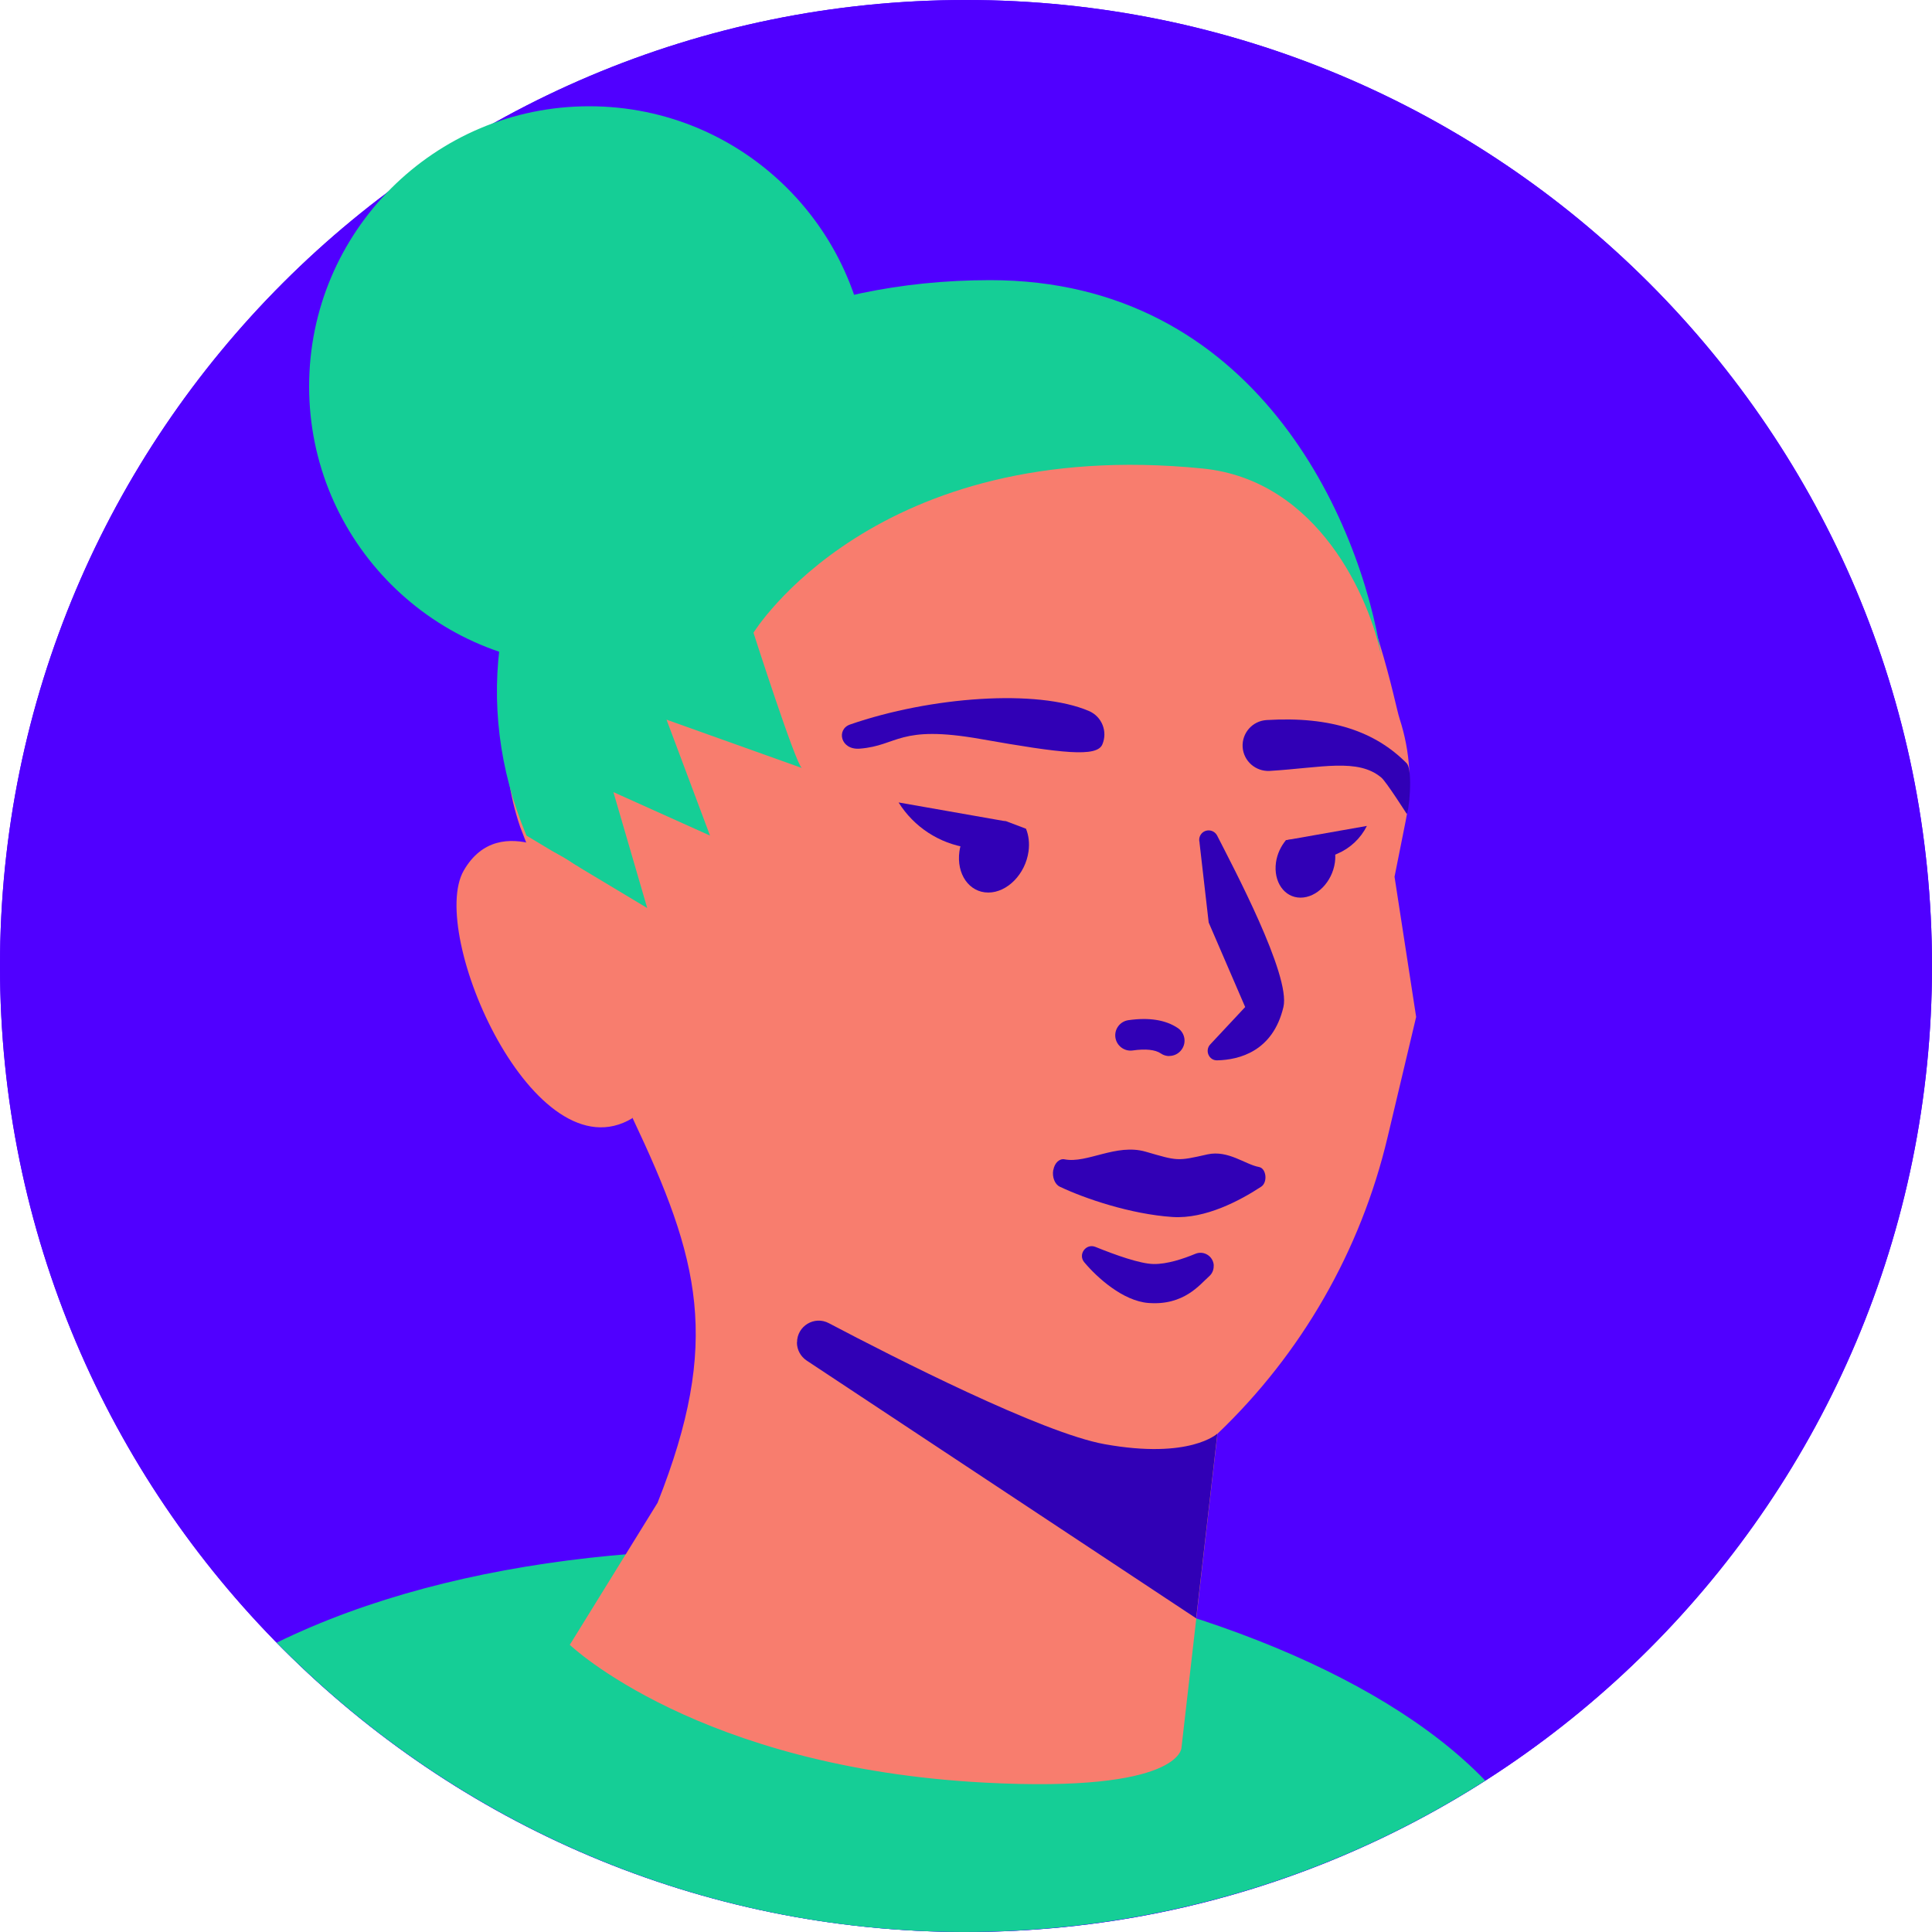
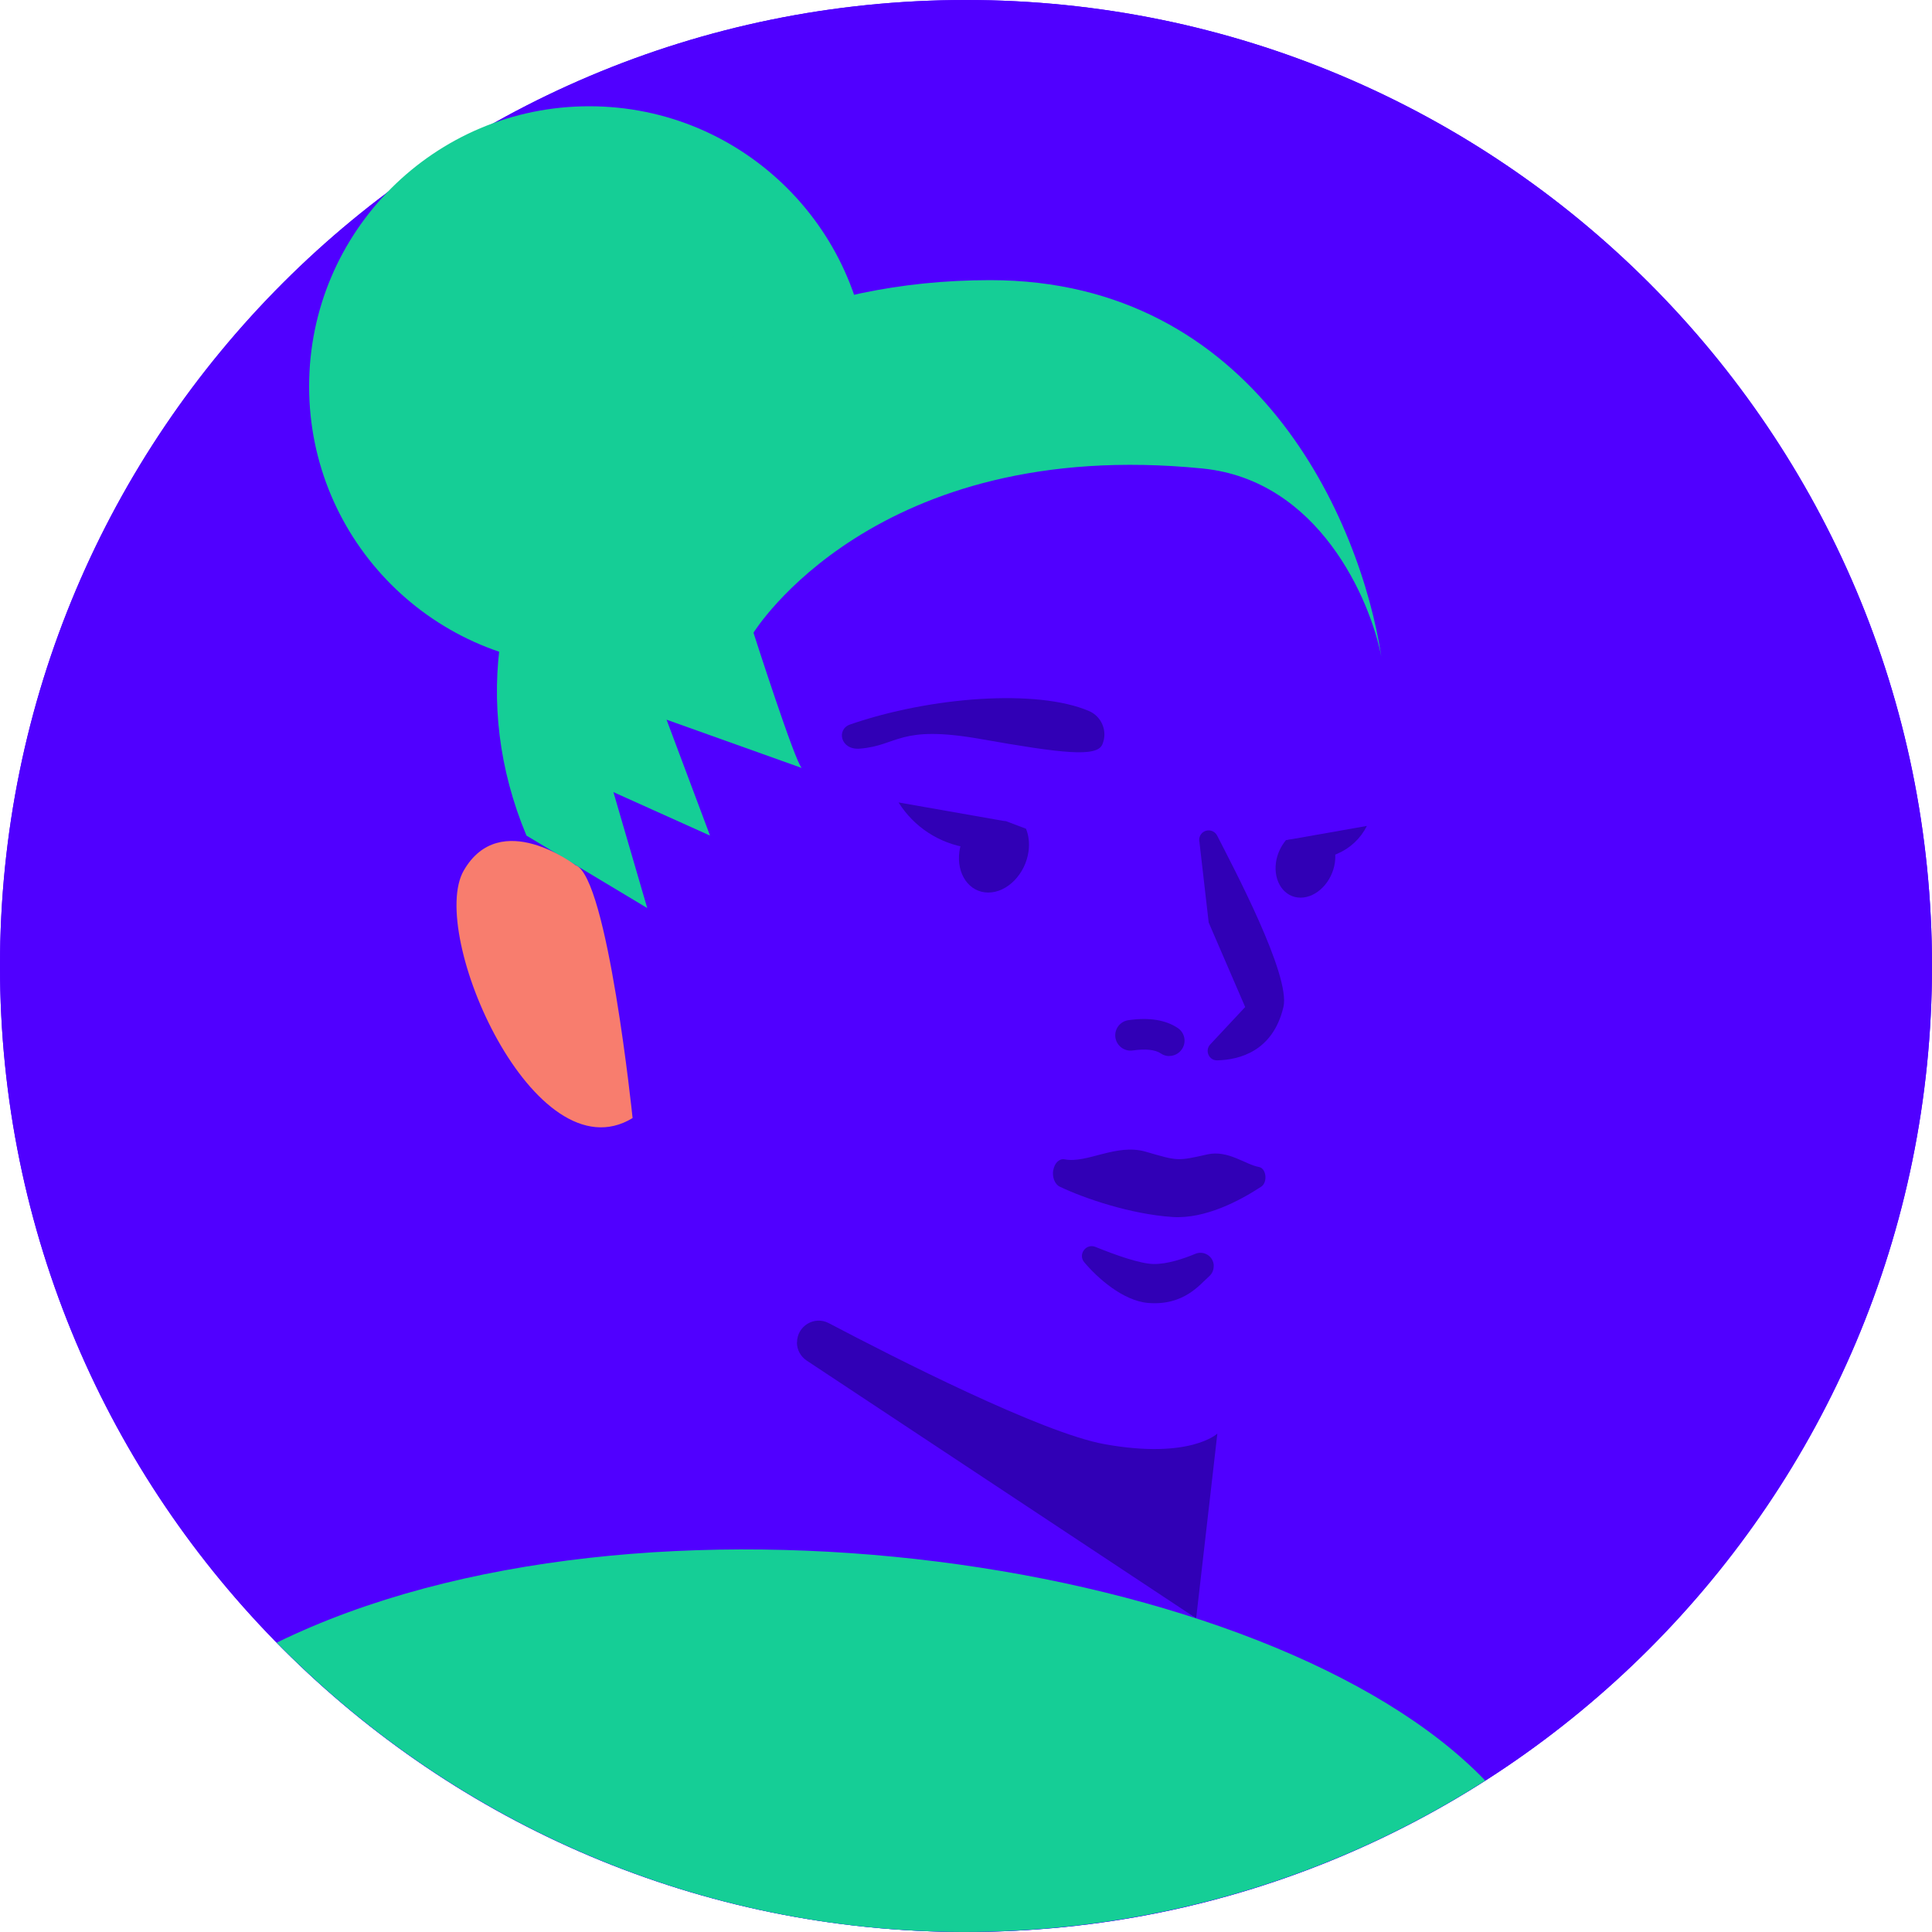
<svg xmlns="http://www.w3.org/2000/svg" width="200" height="200" viewBox="0 0 200 200" fill="none">
  <g clip-path="url(#clip0_254_75)">
    <path d="M100 200C155.228 200 200 155.228 200 100C200 44.772 155.228 0 100 0C44.772 0 0 44.772 0 100C0 155.228 44.772 200 100 200Z" fill="#5000FF" />
    <path d="M100 200C155.228 200 200 155.228 200 100C200 44.772 155.228 0 100 0C44.772 0 0 44.772 0 100C0 155.228 44.772 200 100 200Z" fill="#5000FF" />
    <path d="M153.754 184.328C131.634 161.321 66.276 151.633 28.642 170.049C48.726 190.491 77.41 202.195 108.205 199.652C124.996 198.269 140.478 192.802 153.754 184.328Z" fill="#15CE96" />
    <circle cx="61" cy="40" r="29" fill="#15CE96" />
-     <path d="M104.353 33.212C85.283 33.212 76.692 41.349 67.11 49.623C56.799 58.53 49.19 72.081 53.855 85.621L65.485 115.741C72.415 130.387 74.701 138.843 68.07 155.57L58.984 170.271C58.984 170.271 72.249 182.988 101.979 184.539C122.273 185.605 122.305 180.93 122.305 180.93L126.03 148.425V148.425C134.736 140.125 140.849 129.479 143.629 117.777L146.599 105.271L144.362 90.76L145.523 84.945C146.219 81.442 145.997 77.811 144.889 74.413C143.781 71.015 137.808 33.222 104.374 33.222L104.353 33.212Z" fill="#F87D6E" />
    <path d="M143 68C140.834 53.833 130 29 102.5 29C65 29 43 59 54.5 86.5L67 94L63.5 82L73.5 86.5L69 74.5L83 79.5C82.334 79 78 65.5 78 65.5C78 65.5 90.5 45.1 124.5 48.5C136.5 49.7 141.834 62 143 68Z" fill="#15CE96" />
    <path d="M65.485 115.741C55.353 121.904 44.24 96.66 48.008 90.117C51.776 83.573 59.575 89.568 59.575 89.568C62.899 90.708 65.485 115.741 65.485 115.741Z" fill="#F87D6E" />
    <path d="M82.508 138.969C82.508 137.27 84.302 136.183 85.8 136.974C92.555 140.531 107.878 148.341 114.348 149.501C123.191 151.095 126.02 148.404 126.02 148.404L125.503 152.921L123.825 167.527L83.51 140.848C82.877 140.425 82.497 139.729 82.497 138.969H82.508Z" fill="#3100B6" />
    <path d="M88 75C96.358 72.109 107.372 71.311 112.722 73.601C114.063 74.171 114.685 75.722 114.115 77.062C113.546 78.402 110 78 101.5 76.5C93 75 93 77.187 89 77.5C87 77.657 86.555 75.5 88 75Z" fill="#3100B6" />
-     <path d="M145.628 84.26C145.628 84.26 143.496 80.912 143 80.5C140.573 78.453 136.806 79.479 131.434 79.806C129.977 79.88 128.732 78.782 128.637 77.336C128.553 75.88 129.65 74.635 131.107 74.54C137.861 74.128 142.388 75.76 145.607 79C146.314 79.718 145.829 84.333 145.607 84.26H145.628Z" fill="#3100B6" />
    <path d="M104.089 84.988L100.237 85.79C99.773 86.465 99.446 87.267 99.319 88.133C98.992 90.486 100.332 92.396 102.306 92.396C104.279 92.396 106.147 90.486 106.474 88.133C106.591 87.267 106.485 86.465 106.211 85.79L104.089 84.988Z" fill="#3100B6" />
    <path d="M100.188 87.754L103.224 88.199L104 85L93.021 83.069C94.607 85.606 97.228 87.319 100.188 87.754Z" fill="#3100B6" />
    <path d="M136.858 86.539L133.122 86.972C132.595 87.605 132.215 88.396 132.088 89.283C131.814 91.288 132.954 92.924 134.632 92.924C136.31 92.924 137.903 91.299 138.188 89.283C138.315 88.386 138.146 87.584 137.787 86.951L136.869 86.528L136.858 86.539Z" fill="#3100B6" />
    <path d="M138.443 88.377L137.379 88.83L133.081 86.985L141.5 85.5C140.854 86.791 139.771 87.811 138.443 88.377Z" fill="#3100B6" />
    <path d="M124.173 87.228L125.123 95.5L128.901 104.248L125.281 108.121C124.701 108.744 125.144 109.789 125.999 109.767C128.289 109.715 131.772 108.839 132.859 104.248C133.639 100.976 127.582 89.624 125.999 86.5C125.83 86.173 125.492 85.962 125.123 85.962C124.458 85.962 123.994 86.595 124.184 87.228H124.173Z" fill="#3100B6" />
    <path d="M121.049 109.324C120.743 109.324 120.437 109.239 120.163 109.049C119.593 108.659 118.59 108.553 117.26 108.743C116.406 108.87 115.593 108.269 115.466 107.403C115.34 106.538 115.941 105.736 116.807 105.609C118.949 105.303 120.669 105.577 121.925 106.422C122.653 106.907 122.843 107.899 122.347 108.617C122.041 109.071 121.545 109.313 121.039 109.313L121.049 109.324Z" fill="#3100B6" />
    <path d="M109.041 121.122C109.167 120.388 109.67 119.91 110.207 120.014C112.531 120.469 115.537 118.346 118.591 119.22C121.921 120.185 121.842 120.217 125 119.5C127.148 119.034 128.904 120.551 130.33 120.807C131.093 120.947 131.253 122.392 130.556 122.847C128.392 124.269 124.776 126.204 121.379 125.983C117.033 125.691 112.287 124.071 109.712 122.847C109.192 122.602 108.898 121.845 109.032 121.11L109.041 121.122Z" fill="#3100B6" />
    <path d="M125.649 131.009C125.607 130.049 124.626 129.426 123.739 129.796C122.494 130.313 120.826 130.872 119.423 130.851C118.019 130.83 115.455 129.912 113.397 129.078C112.426 128.688 111.571 129.848 112.236 130.661C113.587 132.276 116.257 134.671 118.863 134.882C122.568 135.178 124.214 132.962 125.164 132.128C125.491 131.843 125.66 131.442 125.639 131.009H125.649Z" fill="#3100B6" />
  </g>
  <defs>
    <clipPath id="clip0_254_75">
      <rect width="200" height="200" fill="white" />
    </clipPath>
  </defs>
</svg>